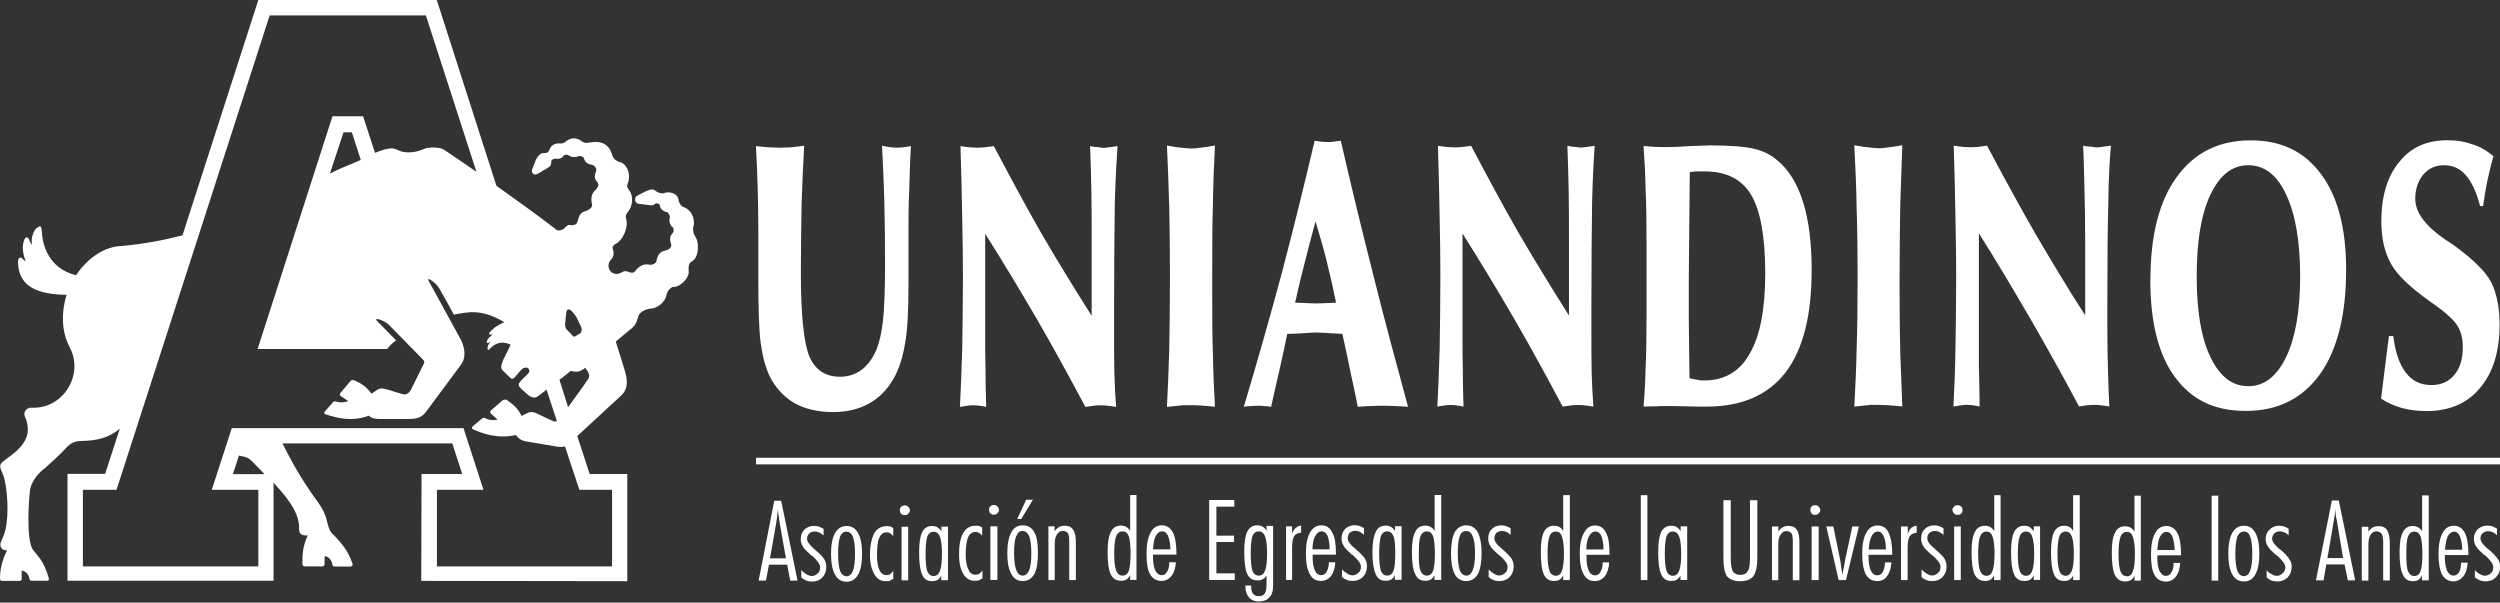
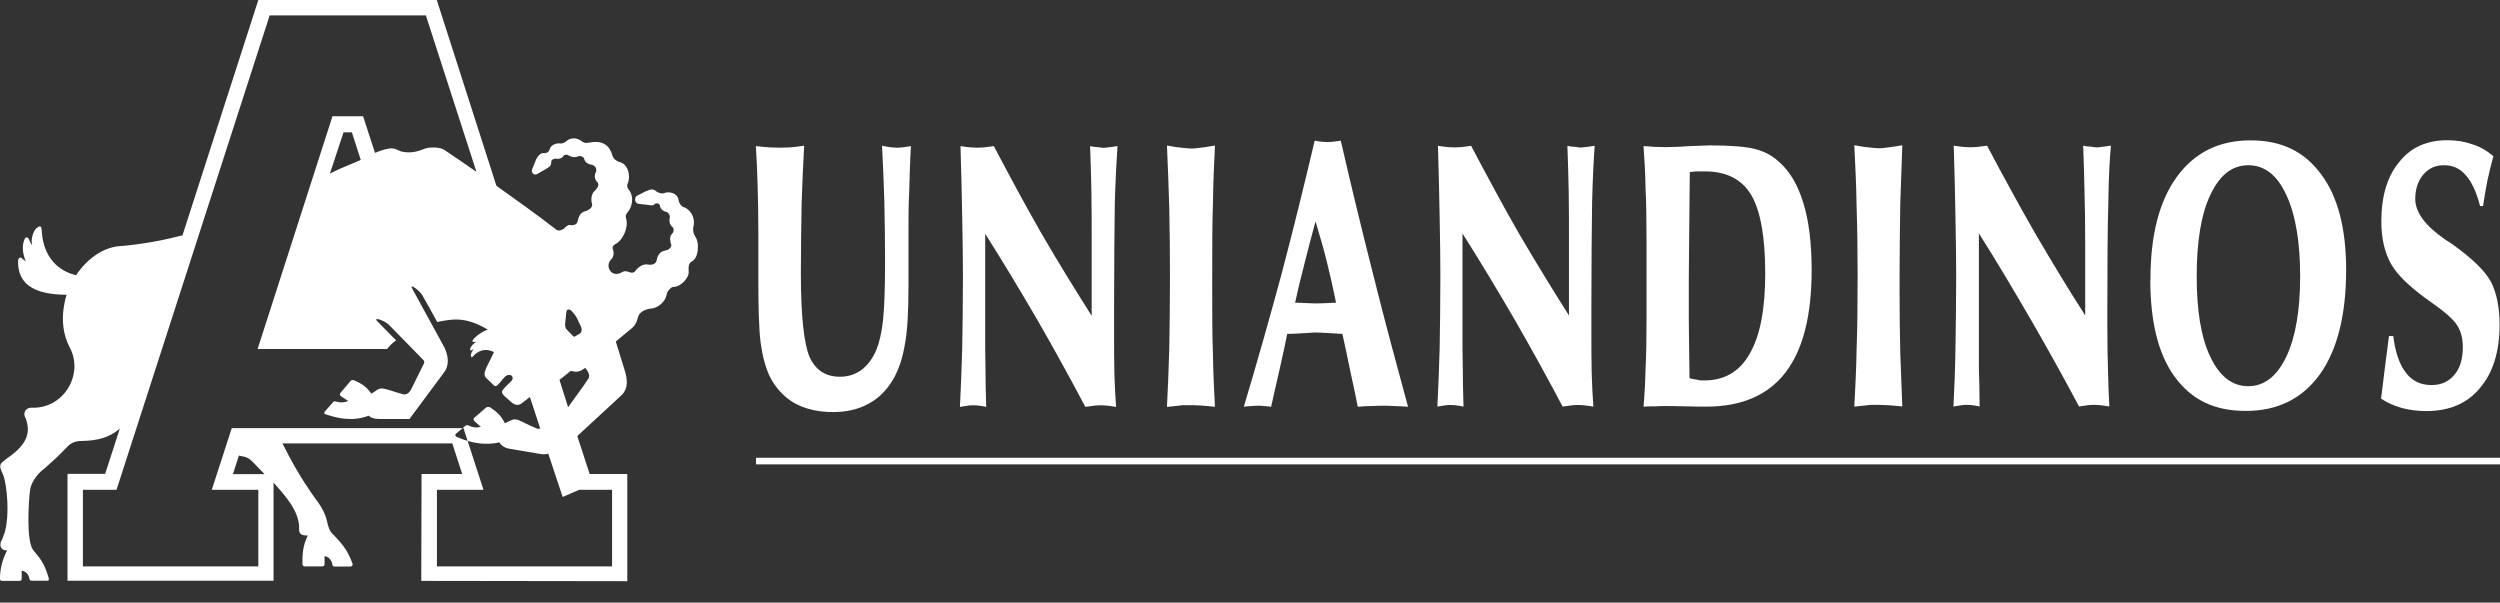
<svg xmlns="http://www.w3.org/2000/svg" id="Capa_1" viewBox="0 0 174 41.94">
  <rect x="0" y="0" width="174" height="41.94" fill="#333333" stroke="none" />
  <defs>
    <style>.cls-1,.cls-2{fill:#fff;}.cls-2{fill-rule:evenodd;}</style>
  </defs>
  <path class="cls-2" d="M37.49,26.85c-.19,0-.26,0-.3,.19,0,.12-.19,.09-.19-.02,.02-.39,.09-.49,.37-.46,.21,.02,.23,.3,.12,.3" />
-   <path class="cls-2" d="M48.4,16.45c-.09-.12-.16-.18-.16-.58,.21-.69-.18-1.32-.72-1.48-.12-.05-.25-.28-.28-.39-.02-.44-.42-.67-.9-.6-.25,.12-.44,.05-.65-.07-.21-.19-.35-.19-.74-.02l-.62,.32c-.21,.12-.16,.56,.16,.56l.58,.07c.28,.05,.42,.05,.51-.07,.09-.07,.32-.05,.35,.12,.02,.21,.19,.39,.46,.44,.09,0,.26,.23,.23,.39-.09,.35,.07,.6,.23,.7,.07,.16,.05,.32-.12,.49-.16,.21-.07,.56,0,.74-.05,.25-.28,.35-.44,.37-.35,.07-.53,.3-.6,.74-.09,.21-.33,.28-.58,.23-.39-.07-.74,.23-.88,.44-.28,.35-.56-.14-.93,.09-.74,.46-1.27-.44-.72-.93,.14-.18,.16-.46,.07-.67-.05-.16,.05-.3,.21-.37,.46-.23,.9-1.09,.72-1.76-.07-.12,0-.35,.09-.42,.46-.56,.39-1.25,.07-1.62-.07-.09-.12-.23-.07-.35,.28-.6,0-1.46-.58-1.55-.42-.16-.46-.42-.51-.58-.05-.09-.26-1.02-1.53-.77-.16,0-.23,.09-.51-.05-.25-.21-.65-.37-1.07-.09-.14,.14-.3,.21-.44,.21-.25-.05-.58,.05-.72,.28-.12,.32-.18,.37-.42,.39-.16-.05-.39,.07-.58,.44l-.28,.7c-.07,.23,.14,.42,.35,.32l.67-.39c.25-.14,.32-.25,.32-.46-.02-.16,.16-.21,.28-.23,.23,.05,.49-.02,.56-.19,.09-.09,.21-.09,.3-.07,.3,.19,.53,.19,.76,.09,.12-.05,.37,.05,.39,.19,.05,.23,.28,.37,.44,.39,.26,.02,.46,.23,.39,.49-.16,.3-.09,.56,.07,.72,.14,.14,.12,.32-.14,.6-.16,.11-.35,.46-.21,.97,.05,.19-.21,.37-.37,.44-.32,.07-.53,.21-.62,.69-.07,.23-.16,.3-.44,.32-.25-.07-.3,.02-.56,.26l-.12,.05c-.14,.09-.35,.07-.49-.09-1.32-1.02-2.69-1.99-4.06-2.97L30.4,0h-12.42l-5.28,16.38c-1.34,.35-2.71,.6-4.19,.74-1.25,.02-2.43,.86-3.22,2.04-1.9-.49-2.34-2.06-2.39-3.15-.02-.37-.19-.25-.28-.18-.25,.09-.53,.83-.37,1.23-.14-.12-.16-.25-.25-.44-.12-.18-.25-.09-.3,.05-.21,.49-.09,1.07,.09,1.51-.14-.07-.18-.14-.25-.19-.14-.14-.25-.02-.28,.14-.07,2.22,2.13,2.36,3.38,2.39-.09,.25-.14,.51-.19,.79-.16,.97-.07,1.99,.42,2.9,.95,1.83-.39,4.17-2.55,4.17-.56-.07-.76,.39-.53,.74,.35,.95,.12,1.76-1.13,2.66-.12,.09-.26,.18-.39,.3-.53,.37-.09,.65,.05,1.3,.25,1.14,.32,3.01-.09,3.94-.02,.09-.07,.16-.09,.23-.21,.35-.14,.76,.35,.76C.12,39.04,0,39.69,0,40.27c0,.14,.07,.16,.16,.16H1.32c.12,0,.19-.02,.19-.16v-.56c.12,.02,.44,.12,.53,.53,.02,.09,.02,.18,.18,.18h1.09c.12,0,.09-.14,.07-.23-.32-1.09-.67-1.41-1.07-1.9-.51-.67-.3-3.57-.23-4.08,.07-.76,.69-1.37,1.04-1.62,.69-.63,.79-.69,1.46-1.39,.32-.35,.6-.51,1.14-.51,.97-.02,1.85-.19,2.62-.86l-1.02,3.15h-2.62v7.44h14.34v-6.83c.72,.81,1.76,1.92,1.78,3.1-.05,.55,.23,.58,.6,.58-.37,.76-.37,1.39-.37,1.97,0,.14,.07,.18,.16,.18h1.2c.12,0,.18-.05,.18-.18v-.53c.12,0,.44,.12,.53,.51,.02,.12,.02,.21,.19,.21h1.09c.12,0,.16-.12,.14-.18-.35-1.04-.86-1.51-1.27-1.97-.39-.32-.42-.67-.51-1-.23-1-.84-1.53-1.32-2.32-.67-.97-1.25-2.04-1.78-3.1h11.82l.69,2.13h-2.83l-.02,7.44,14.34,.02v-7.46h-2.62l-.86-2.64,3.03-2.8c.67-.58,.37-1.46,.21-1.97l-.56-1.81,.97-.81c.32-.23,.46-.44,.58-.88,.09-.46,.74-.6,.88-.6,.46-.02,1.04-.46,1.11-1,.02-.18,.3-.51,.46-.51,.51,.02,1.14-.67,1.07-1.09-.02-.42,.02-.51,.16-.65,.58-.21,.6-1.44,.28-1.78Zm-8.97,5.24c.02-.21,.23-.18,.35-.05,.14,.16,.28,.3,.39,.53,.09,.21,.16,.32,.25,.53,.09,.16,.09,.37-.02,.49l-.35,.21c-.07,.05-.12,.05-.21-.05-.14-.14-.28-.3-.42-.44-.07-.09-.09-.19-.09-.35l.09-.88Zm.88,12.4h2.29v5.33h-12.19v-5.33h3.24l-1.39-4.29H16.13l-1.39,4.29h3.24v5.33H5.77v-5.33h2.34L18.77,1.07h10.87l3.52,10.89c-.76-.53-1.51-1.04-2.27-1.55-.32-.19-1.13-.19-1.43-.02-.7,.28-1.16,.23-1.51,.16-.25-.07-.46-.28-.88-.21-.35,.05-.76,.21-.97,.3l-.83-2.55h-2.13l-5.21,16.2h9.01c.19-.23,.39-.44,.63-.6l-1.32-1.34c-.3-.32,.49-.05,.79,.23,.81,.83,1.62,1.64,2.43,2.48,.05,.05,.07,.12,.05,.21-.32,.65-.6,1.21-.93,1.88-.14,.23-.32,.32-.49,.3-.32-.09-.67-.18-1-.3-.51-.14-.65-.19-1,.09l-.25,.16c-.37-.53-.74-.72-1.13-.9-.09-.07-.28-.07-.35,.05l-.67,.79c-.09,.12-.05,.18,.05,.25l.49,.32c-.32,.12-.51,.12-.81,.05-.07-.02-.21-.07-.28,.07l-.56,.63s-.09,.14,.09,.18c.65,.21,1.76,.56,2.99,.09,.16,.16,.37,.23,.74,.23h2.09c.58,0,.88-.14,1.16-.51l2.39-3.22c.35-.44,.37-1.04,.05-1.74-.76-1.39-1.51-2.76-2.27-4.15-.18-.35,.56,.18,.74,.53,.35,.62,.7,1.23,1.02,1.83,.97-.18,1.88-.44,3.52,.53-.39,.14-.81,.42-1.04,.72-.07,.09-.02,.14,.07,.14h.16c-.16,.09-.37,.28-.42,.49-.02,.05,0,.12,.09,.09,.07-.05,.12-.07,.18-.07-.14,.07-.25,.37-.21,.49,.02,.05,.05,.12,.14,0,.3-.32,.74-.63,1.46-.3-.16,.35-.32,.67-.49,1-.09,.21-.28,.58-.07,.79l.55,.53c.26,.3,.65-.72,1.02-.72,.23-.05,.42,.21,.18,.44-.12,.12-.56,.51-.63,.7-.02,.14,.07,.21,.16,.32l.42,.37c.32,.3,.56,.3,.76,.16l.6-.46,.72,2.2c-.07,.02-.16,.02-.23,0-.33-.14-.63-.28-.95-.44-.46-.23-.6-.28-1-.07l-.28,.14c-.28-.58-.63-.83-.97-1.07-.09-.09-.28-.09-.37,0l-.77,.67c-.12,.09-.07,.19,0,.26l.44,.39c-.32,.07-.53,.05-.81-.07-.07-.05-.18-.09-.3,.02l-.63,.53s-.12,.14,.05,.21c.63,.28,1.69,.67,2.97,.39,.14,.19,.3,.37,.7,.44l2.06,.35c.25,.05,.46,.05,.65,0l1,3.01Zm-21.9-1.09h-2.2l.42-1.3c.09,.07,.53,.02,.88,.37,.42,.42,.49,.51,.9,.93Zm6.7-21.87c-.76,.35-1.18,.46-2.15,.95l.95-2.87h.58l.62,1.92Zm15.73,15.38l-.23,.35-1.07,1.48-.6-1.9,.79-.63c.44,.12,.63,.07,1-.21,.23,.3,.42,.58,.12,.9Z" />
+   <path class="cls-2" d="M48.4,16.45c-.09-.12-.16-.18-.16-.58,.21-.69-.18-1.32-.72-1.48-.12-.05-.25-.28-.28-.39-.02-.44-.42-.67-.9-.6-.25,.12-.44,.05-.65-.07-.21-.19-.35-.19-.74-.02l-.62,.32c-.21,.12-.16,.56,.16,.56l.58,.07c.28,.05,.42,.05,.51-.07,.09-.07,.32-.05,.35,.12,.02,.21,.19,.39,.46,.44,.09,0,.26,.23,.23,.39-.09,.35,.07,.6,.23,.7,.07,.16,.05,.32-.12,.49-.16,.21-.07,.56,0,.74-.05,.25-.28,.35-.44,.37-.35,.07-.53,.3-.6,.74-.09,.21-.33,.28-.58,.23-.39-.07-.74,.23-.88,.44-.28,.35-.56-.14-.93,.09-.74,.46-1.27-.44-.72-.93,.14-.18,.16-.46,.07-.67-.05-.16,.05-.3,.21-.37,.46-.23,.9-1.09,.72-1.76-.07-.12,0-.35,.09-.42,.46-.56,.39-1.25,.07-1.62-.07-.09-.12-.23-.07-.35,.28-.6,0-1.46-.58-1.55-.42-.16-.46-.42-.51-.58-.05-.09-.26-1.02-1.53-.77-.16,0-.23,.09-.51-.05-.25-.21-.65-.37-1.07-.09-.14,.14-.3,.21-.44,.21-.25-.05-.58,.05-.72,.28-.12,.32-.18,.37-.42,.39-.16-.05-.39,.07-.58,.44l-.28,.7c-.07,.23,.14,.42,.35,.32l.67-.39c.25-.14,.32-.25,.32-.46-.02-.16,.16-.21,.28-.23,.23,.05,.49-.02,.56-.19,.09-.09,.21-.09,.3-.07,.3,.19,.53,.19,.76,.09,.12-.05,.37,.05,.39,.19,.05,.23,.28,.37,.44,.39,.26,.02,.46,.23,.39,.49-.16,.3-.09,.56,.07,.72,.14,.14,.12,.32-.14,.6-.16,.11-.35,.46-.21,.97,.05,.19-.21,.37-.37,.44-.32,.07-.53,.21-.62,.69-.07,.23-.16,.3-.44,.32-.25-.07-.3,.02-.56,.26l-.12,.05c-.14,.09-.35,.07-.49-.09-1.32-1.02-2.69-1.99-4.06-2.97L30.4,0h-12.42l-5.28,16.38c-1.34,.35-2.71,.6-4.19,.74-1.25,.02-2.43,.86-3.22,2.04-1.9-.49-2.34-2.06-2.39-3.15-.02-.37-.19-.25-.28-.18-.25,.09-.53,.83-.37,1.23-.14-.12-.16-.25-.25-.44-.12-.18-.25-.09-.3,.05-.21,.49-.09,1.07,.09,1.51-.14-.07-.18-.14-.25-.19-.14-.14-.25-.02-.28,.14-.07,2.22,2.13,2.36,3.38,2.39-.09,.25-.14,.51-.19,.79-.16,.97-.07,1.99,.42,2.9,.95,1.83-.39,4.17-2.55,4.17-.56-.07-.76,.39-.53,.74,.35,.95,.12,1.76-1.13,2.66-.12,.09-.26,.18-.39,.3-.53,.37-.09,.65,.05,1.3,.25,1.14,.32,3.01-.09,3.94-.02,.09-.07,.16-.09,.23-.21,.35-.14,.76,.35,.76C.12,39.04,0,39.69,0,40.27c0,.14,.07,.16,.16,.16H1.32c.12,0,.19-.02,.19-.16v-.56c.12,.02,.44,.12,.53,.53,.02,.09,.02,.18,.18,.18h1.09c.12,0,.09-.14,.07-.23-.32-1.09-.67-1.41-1.07-1.9-.51-.67-.3-3.57-.23-4.08,.07-.76,.69-1.37,1.04-1.62,.69-.63,.79-.69,1.46-1.39,.32-.35,.6-.51,1.14-.51,.97-.02,1.85-.19,2.62-.86l-1.02,3.15h-2.62v7.44h14.34v-6.83c.72,.81,1.76,1.92,1.78,3.1-.05,.55,.23,.58,.6,.58-.37,.76-.37,1.39-.37,1.97,0,.14,.07,.18,.16,.18h1.2c.12,0,.18-.05,.18-.18v-.53c.12,0,.44,.12,.53,.51,.02,.12,.02,.21,.19,.21h1.09c.12,0,.16-.12,.14-.18-.35-1.04-.86-1.51-1.27-1.97-.39-.32-.42-.67-.51-1-.23-1-.84-1.53-1.32-2.32-.67-.97-1.25-2.04-1.78-3.1h11.82l.69,2.13h-2.83l-.02,7.44,14.34,.02v-7.46h-2.62l-.86-2.64,3.03-2.8c.67-.58,.37-1.46,.21-1.97l-.56-1.81,.97-.81c.32-.23,.46-.44,.58-.88,.09-.46,.74-.6,.88-.6,.46-.02,1.04-.46,1.11-1,.02-.18,.3-.51,.46-.51,.51,.02,1.14-.67,1.07-1.09-.02-.42,.02-.51,.16-.65,.58-.21,.6-1.44,.28-1.78Zm-8.97,5.24c.02-.21,.23-.18,.35-.05,.14,.16,.28,.3,.39,.53,.09,.21,.16,.32,.25,.53,.09,.16,.09,.37-.02,.49l-.35,.21c-.07,.05-.12,.05-.21-.05-.14-.14-.28-.3-.42-.44-.07-.09-.09-.19-.09-.35l.09-.88Zm.88,12.4h2.29v5.33h-12.19v-5.33h3.24l-1.39-4.29H16.13l-1.39,4.29h3.24v5.33H5.77v-5.33h2.34L18.77,1.07h10.87l3.52,10.89c-.76-.53-1.51-1.04-2.27-1.55-.32-.19-1.13-.19-1.43-.02-.7,.28-1.16,.23-1.51,.16-.25-.07-.46-.28-.88-.21-.35,.05-.76,.21-.97,.3l-.83-2.55h-2.13l-5.21,16.2h9.01c.19-.23,.39-.44,.63-.6l-1.32-1.34c-.3-.32,.49-.05,.79,.23,.81,.83,1.62,1.64,2.43,2.48,.05,.05,.07,.12,.05,.21-.32,.65-.6,1.21-.93,1.88-.14,.23-.32,.32-.49,.3-.32-.09-.67-.18-1-.3-.51-.14-.65-.19-1,.09l-.25,.16c-.37-.53-.74-.72-1.13-.9-.09-.07-.28-.07-.35,.05l-.67,.79c-.09,.12-.05,.18,.05,.25l.49,.32c-.32,.12-.51,.12-.81,.05-.07-.02-.21-.07-.28,.07l-.56,.63s-.09,.14,.09,.18c.65,.21,1.76,.56,2.99,.09,.16,.16,.37,.23,.74,.23h2.09l2.39-3.22c.35-.44,.37-1.04,.05-1.74-.76-1.39-1.51-2.76-2.27-4.15-.18-.35,.56,.18,.74,.53,.35,.62,.7,1.23,1.02,1.83,.97-.18,1.88-.44,3.52,.53-.39,.14-.81,.42-1.04,.72-.07,.09-.02,.14,.07,.14h.16c-.16,.09-.37,.28-.42,.49-.02,.05,0,.12,.09,.09,.07-.05,.12-.07,.18-.07-.14,.07-.25,.37-.21,.49,.02,.05,.05,.12,.14,0,.3-.32,.74-.63,1.46-.3-.16,.35-.32,.67-.49,1-.09,.21-.28,.58-.07,.79l.55,.53c.26,.3,.65-.72,1.02-.72,.23-.05,.42,.21,.18,.44-.12,.12-.56,.51-.63,.7-.02,.14,.07,.21,.16,.32l.42,.37c.32,.3,.56,.3,.76,.16l.6-.46,.72,2.2c-.07,.02-.16,.02-.23,0-.33-.14-.63-.28-.95-.44-.46-.23-.6-.28-1-.07l-.28,.14c-.28-.58-.63-.83-.97-1.07-.09-.09-.28-.09-.37,0l-.77,.67c-.12,.09-.07,.19,0,.26l.44,.39c-.32,.07-.53,.05-.81-.07-.07-.05-.18-.09-.3,.02l-.63,.53s-.12,.14,.05,.21c.63,.28,1.69,.67,2.97,.39,.14,.19,.3,.37,.7,.44l2.06,.35c.25,.05,.46,.05,.65,0l1,3.01Zm-21.9-1.09h-2.2l.42-1.3c.09,.07,.53,.02,.88,.37,.42,.42,.49,.51,.9,.93Zm6.7-21.87c-.76,.35-1.18,.46-2.15,.95l.95-2.87h.58l.62,1.92Zm15.73,15.38l-.23,.35-1.07,1.48-.6-1.9,.79-.63c.44,.12,.63,.07,1-.21,.23,.3,.42,.58,.12,.9Z" />
  <path class="cls-2" d="M52.64,10.17c.37,.05,.7,.07,.97,.09,.25,0,.49,.02,.69,.02,.18,0,.39-.02,.65-.02,.25-.02,.58-.05,1.02-.12-.07,1.32-.14,2.69-.18,4.1-.02,1.39-.05,2.99-.05,4.77,0,2.94,.21,4.89,.6,5.82,.42,.93,1.11,1.39,2.13,1.39,.56,0,1.07-.16,1.51-.49,.42-.32,.76-.79,1.02-1.39,.21-.53,.37-1.23,.46-2.06,.09-.86,.14-2.18,.14-3.96,0-1.51-.02-2.94-.05-4.31-.05-1.37-.09-2.64-.16-3.87,.28,.07,.51,.09,.67,.12,.14,0,.28,.02,.37,.02,.12,0,.23-.02,.37-.02,.14-.02,.35-.05,.6-.09-.07,1.16-.09,2.2-.12,3.17-.05,.97-.05,1.83-.05,2.59v3.94c0,1.81-.07,3.17-.25,4.1-.16,.95-.42,1.74-.79,2.39-.46,.79-1.04,1.37-1.74,1.74-.7,.39-1.53,.58-2.48,.58-1.04,0-1.92-.21-2.69-.63-.74-.44-1.32-1.07-1.72-1.88-.28-.6-.49-1.37-.62-2.32-.12-.95-.16-2.43-.16-4.49v-3.24c0-1.2-.02-2.25-.05-3.2-.02-.95-.07-1.85-.12-2.76m14.2,18.17c.07-1.32,.12-2.69,.16-4.08,.02-1.39,.05-3.06,.05-4.98,0-1.23-.02-2.57-.05-4.1-.02-1.53-.07-3.2-.12-5,.3,.05,.53,.07,.72,.09,.19,0,.32,.02,.44,.02,.14,0,.28-.02,.46-.02,.16-.02,.39-.05,.7-.09,1.09,2.06,2.18,4.1,3.31,6.07,1.13,1.95,2.32,3.87,3.5,5.74v-5c0-1.44,0-2.66-.02-3.68-.02-1.04-.05-2.09-.09-3.13,.21,.05,.39,.07,.53,.07,.16,.02,.28,.05,.4,.05,.09,0,.25-.02,.49-.05,.21-.02,.39-.07,.49-.07-.07,.97-.14,2.29-.19,3.94-.02,1.64-.05,4.1-.05,7.34v1.27c0,1.32,0,2.41,.02,3.24,.02,.86,.07,1.64,.12,2.36-.28-.05-.51-.07-.65-.09-.16-.02-.3-.02-.42-.02s-.25,0-.42,.02c-.16,.02-.37,.05-.65,.09-1.09-2.06-2.2-4.08-3.36-6.09-1.16-1.99-2.36-3.99-3.61-5.96v7.34c0,.53,0,1.18,.02,2.02,0,.81,.02,1.71,.05,2.69-.21-.05-.39-.07-.53-.09-.16-.02-.3-.02-.42-.02-.07,0-.16,0-.3,.02-.12,.02-.32,.05-.58,.09m14.41,0c.07-1.32,.12-2.67,.16-4.01,.02-1.34,.05-3.04,.05-5.05,0-1.76-.02-3.36-.05-4.82-.05-1.46-.09-2.9-.16-4.31,.46,.09,.83,.14,1.09,.16,.23,.02,.46,.05,.65,.05,.14,0,.3-.02,.51-.05,.23-.02,.58-.07,1.09-.16-.07,1.32-.12,2.66-.14,4.05-.05,1.41-.05,3.08-.05,5.07v1.02c0,1.64,0,3.08,.05,4.36,.02,1.25,.07,2.48,.14,3.68-.42-.05-.79-.07-1.07-.09-.28-.02-.51-.02-.72-.02h-.44c-.19,.02-.56,.07-1.11,.12m8.92-7.25h.19c.58,.02,.97,.05,1.23,.05,.28,0,.72-.02,1.34-.05h.09c-.18-.9-.39-1.83-.62-2.76-.23-.95-.51-1.9-.81-2.9-.28,1.02-.53,1.99-.77,2.94-.25,.95-.46,1.85-.65,2.71m-3.57,7.25c.93-3.11,1.81-6.21,2.64-9.29,.81-3.08,1.57-6.16,2.29-9.22h.05c.39,.07,.69,.09,.86,.09s.39-.02,.72-.07c.09-.02,.16-.02,.19-.02,.74,3.22,1.51,6.39,2.29,9.45,.76,3.06,1.58,6.09,2.39,9.06-.37-.02-.72-.05-1-.05-.28-.02-.53-.02-.72-.02-.25,0-.53,0-.83,.02-.28,0-.6,.02-.95,.05-.09-.46-.25-1.28-.51-2.43-.23-1.14-.42-2.02-.56-2.64-.09,0-.37-.02-.83-.05-.44-.02-.81-.05-1.09-.05-.09,0-.35,.02-.76,.05-.42,.02-.81,.05-1.16,.05-.21,1.07-.58,2.71-1.09,4.93l-.02,.14c-.23-.02-.39-.05-.53-.05-.16-.02-.25-.02-.35-.02-.14,0-.3,0-.46,.02-.18,0-.37,.02-.56,.05m13.46,0c.07-1.32,.12-2.69,.16-4.08,.02-1.39,.05-3.06,.05-4.98,0-1.23-.02-2.57-.05-4.1-.02-1.53-.07-3.2-.12-5,.3,.05,.53,.07,.72,.09,.18,0,.32,.02,.44,.02,.14,0,.3-.02,.46-.02,.16-.02,.39-.05,.69-.09,1.09,2.06,2.18,4.1,3.31,6.07,1.14,1.95,2.32,3.87,3.5,5.74v-5c0-1.44,0-2.66-.02-3.68-.02-1.04-.05-2.09-.09-3.13,.21,.05,.39,.07,.53,.07,.16,.02,.28,.05,.39,.05,.09,0,.25-.02,.49-.05,.21-.02,.39-.07,.49-.07-.07,.97-.14,2.29-.18,3.94-.02,1.64-.05,4.1-.05,7.34v1.27c0,1.32,0,2.41,.02,3.24,.02,.86,.07,1.64,.12,2.36-.28-.05-.51-.07-.65-.09-.16-.02-.3-.02-.42-.02s-.25,0-.42,.02c-.16,.02-.37,.05-.65,.09-1.09-2.06-2.2-4.08-3.36-6.09-1.16-1.99-2.36-3.99-3.61-5.96v7.34c0,.53,0,1.18,.02,2.02,0,.81,.02,1.71,.05,2.69-.21-.05-.39-.07-.53-.09-.16-.02-.3-.02-.42-.02-.07,0-.16,0-.3,.02-.12,.02-.32,.05-.58,.09m17.54-1.99c.19,.07,.37,.09,.56,.12,.16,.05,.32,.05,.49,.05,1.41,0,2.48-.63,3.17-1.88,.72-1.25,1.07-3.1,1.07-5.58s-.32-4.33-.97-5.44c-.65-1.09-1.71-1.65-3.24-1.65h-.6c-.14,.02-.3,.02-.44,.05,0,.46-.02,1.14-.02,1.99-.02,2.71-.05,4.54-.05,5.51v2.76c.02,1.16,.02,2.5,.05,4.08m-3.2,1.99c.07-.81,.12-1.69,.14-2.64,.05-.95,.07-2.16,.07-3.64v-5.12c0-1.53-.02-2.8-.07-3.82-.02-1.04-.07-1.99-.14-2.92,.23,.02,.49,.02,.72,.05,.26,0,.51,.02,.76,.02,.49,0,1.07-.02,1.74-.07,.69-.02,1.16-.05,1.39-.05,1.48,0,2.53,.09,3.15,.25,.63,.16,1.16,.44,1.6,.83,.79,.67,1.37,1.64,1.76,2.92,.39,1.25,.58,2.83,.58,4.68,0,3.17-.6,5.54-1.83,7.14-1.23,1.58-3.06,2.36-5.49,2.36-.35,0-.86,0-1.51-.02-.65-.02-1.11-.02-1.39-.02-.18,0-.37,0-.6,.02-.21,0-.49,0-.88,.02m14.67,0c.07-1.32,.14-2.67,.16-4.01,.05-1.34,.07-3.04,.07-5.05,0-1.76-.02-3.36-.07-4.82-.02-1.46-.09-2.9-.16-4.31,.49,.09,.83,.14,1.09,.16,.25,.02,.46,.05,.65,.05,.14,0,.3-.02,.53-.05,.21-.02,.58-.07,1.07-.16-.05,1.32-.09,2.66-.14,4.05-.02,1.41-.05,3.08-.05,5.07v1.02c0,1.64,.02,3.08,.05,4.36,.05,1.25,.09,2.48,.14,3.68-.42-.05-.76-.07-1.07-.09-.28-.02-.51-.02-.72-.02h-.44c-.19,.02-.56,.07-1.11,.12m6.9,0c.07-1.32,.12-2.69,.14-4.08,.02-1.39,.05-3.06,.05-4.98,0-1.23-.02-2.57-.05-4.1-.02-1.53-.07-3.2-.12-5,.3,.05,.56,.07,.72,.09,.19,0,.32,.02,.46,.02,.12,0,.28-.02,.44-.02,.19-.02,.42-.05,.7-.09,1.09,2.06,2.2,4.1,3.33,6.07,1.14,1.95,2.29,3.87,3.5,5.74v-5c0-1.44-.02-2.66-.05-3.68-.02-1.04-.05-2.09-.09-3.13,.21,.05,.39,.07,.56,.07,.14,.02,.28,.05,.37,.05s.25-.02,.49-.05c.23-.02,.39-.07,.51-.07-.09,.97-.16,2.29-.18,3.94-.05,1.64-.07,4.1-.07,7.34v1.27c0,1.32,.02,2.41,.05,3.24,.02,.86,.05,1.64,.09,2.36-.28-.05-.49-.07-.65-.09-.16-.02-.28-.02-.39-.02-.14,0-.28,0-.44,.02-.14,.02-.37,.05-.63,.09-1.09-2.06-2.22-4.08-3.38-6.09-1.16-1.99-2.34-3.99-3.59-5.96v9.36c.02,.81,.05,1.71,.05,2.69-.21-.05-.39-.07-.53-.09-.16-.02-.28-.02-.39-.02-.09,0-.19,0-.3,.02-.14,.02-.32,.05-.58,.09m16.91-9.06c0,2.39,.3,4.26,.95,5.61,.65,1.37,1.53,2.04,2.64,2.04s1.99-.69,2.64-2.04c.65-1.37,.97-3.24,.97-5.61s-.32-4.31-.97-5.67c-.62-1.37-1.51-2.06-2.64-2.06s-1.99,.69-2.64,2.06c-.65,1.37-.95,3.27-.95,5.67m-3.22,.23c0-3.06,.6-5.45,1.83-7.14,1.25-1.72,2.96-2.55,5.14-2.55s3.75,.79,4.91,2.36c1.16,1.55,1.74,3.77,1.74,6.65,0,3.1-.6,5.54-1.81,7.25-1.23,1.71-2.94,2.57-5.17,2.57s-3.78-.79-4.94-2.36c-1.16-1.58-1.71-3.85-1.71-6.79m16.06,8.29c.07-.58,.16-1.2,.23-1.85,.09-.65,.19-1.48,.32-2.5h.3c.14,1.14,.44,1.99,.88,2.55,.44,.58,1.02,.86,1.78,.86,.67,0,1.2-.23,1.6-.72,.39-.46,.58-1.09,.58-1.92,0-.6-.12-1.09-.39-1.51-.26-.42-.88-.97-1.92-1.69-1.34-.95-2.25-1.81-2.69-2.6-.44-.79-.67-1.76-.67-2.97,0-1.74,.42-3.13,1.25-4.12,.81-1.02,1.92-1.51,3.36-1.51,.63,0,1.18,.09,1.71,.28,.53,.16,1.02,.44,1.48,.83-.16,.58-.3,1.14-.42,1.71-.12,.58-.21,1.16-.3,1.76h-.21c-.25-.97-.58-1.69-1-2.15-.39-.46-.88-.69-1.51-.69s-1.07,.23-1.44,.65c-.37,.44-.56,1.02-.56,1.69,0,.93,.69,1.88,2.11,2.85,.25,.16,.44,.28,.56,.37,1.34,.97,2.22,1.83,2.62,2.59,.37,.76,.58,1.74,.58,2.94,0,1.88-.46,3.36-1.37,4.42-.88,1.07-2.13,1.6-3.73,1.6-.6,0-1.16-.07-1.69-.21-.56-.16-1.04-.37-1.48-.67" />
  <rect class="cls-1" x="52.62" y="31.86" width="121.38" height=".46" />
-   <path class="cls-2" d="M54.05,36.26l-.46,2.6h1.11l-.46-2.62c-.02-.09-.02-.21-.05-.35-.02-.14-.02-.3-.05-.46,0,.16-.02,.3-.05,.44,0,.14-.02,.25-.05,.39m-.16-1.41h.49l1.14,5.56h-.51l-.21-1.11h-1.27l-.21,1.11h-.51l1.09-5.56Zm1.9,4.84c.12,.12,.23,.21,.35,.28,.12,.07,.25,.12,.37,.12,.16,0,.3-.07,.42-.19,.12-.09,.16-.23,.16-.42,0-.21-.19-.46-.56-.81-.05,0-.05-.02-.07-.02-.3-.28-.49-.46-.58-.63-.09-.14-.14-.32-.14-.49,0-.28,.09-.49,.25-.67,.19-.16,.39-.26,.67-.26,.12,0,.23,.02,.35,.05,.09,.05,.21,.09,.32,.16v.46c-.09-.09-.21-.16-.3-.21-.12-.05-.23-.07-.32-.07-.16,0-.28,.05-.37,.14-.12,.09-.16,.23-.16,.37,0,.21,.19,.44,.53,.74,0,.02,.02,.02,.02,.02,.35,.28,.56,.51,.65,.67,.09,.16,.14,.32,.14,.53,0,.3-.09,.53-.28,.74-.19,.19-.42,.28-.72,.28-.14,0-.25-.02-.39-.07-.12-.05-.23-.12-.35-.21v-.53Zm3.15-2.69c-.21,0-.37,.12-.46,.35-.09,.25-.14,.65-.14,1.18s.05,.95,.14,1.21c.09,.23,.26,.37,.46,.37,.19,0,.35-.14,.44-.39,.09-.25,.14-.62,.14-1.16s-.05-.93-.14-1.18c-.09-.25-.26-.37-.44-.37m-1.09,1.53c0-.62,.09-1.11,.28-1.44,.19-.32,.44-.49,.81-.49,.35,0,.6,.16,.79,.49,.19,.32,.28,.81,.28,1.44s-.09,1.13-.28,1.46c-.19,.32-.44,.49-.79,.49-.37,0-.62-.16-.81-.49-.19-.33-.28-.81-.28-1.46m4.33-1.76v.53c-.07-.09-.14-.14-.21-.19-.07-.05-.16-.07-.25-.07-.23,0-.42,.14-.51,.39-.12,.23-.16,.65-.16,1.2,0,.44,.05,.79,.16,1.02,.12,.26,.28,.37,.51,.37,.09,0,.19-.02,.25-.07,.07-.05,.14-.14,.21-.23v.56c-.09,.05-.19,.09-.25,.14-.09,.02-.19,.02-.3,.02-.32,0-.58-.16-.77-.49-.19-.32-.3-.76-.3-1.34,0-.67,.12-1.16,.3-1.51,.19-.32,.49-.49,.86-.49,.09,0,.16,0,.25,.02,.07,.02,.14,.07,.21,.12m.81-1.58c.09,0,.18,.02,.23,.09,.07,.07,.12,.14,.12,.26,0,.09-.05,.16-.12,.23-.07,.07-.14,.09-.23,.09s-.19-.02-.26-.09c-.07-.07-.09-.16-.09-.26s.02-.16,.09-.23c.07-.07,.16-.09,.26-.09m-.23,1.48h.46v3.73h-.46v-3.73Zm1.67,1.9c0,.58,.04,.97,.12,1.2,.09,.21,.23,.33,.44,.33s.35-.12,.44-.35c.09-.23,.14-.63,.14-1.18s-.05-.97-.14-1.2c-.09-.23-.23-.35-.44-.35s-.35,.12-.44,.32c-.07,.23-.12,.63-.12,1.23m1.09,1.83v-.33c-.05,.12-.14,.23-.25,.3-.12,.07-.25,.09-.39,.09-.32,0-.56-.14-.69-.46-.14-.3-.21-.83-.21-1.55,0-.65,.07-1.11,.21-1.39,.14-.3,.37-.44,.69-.44,.14,0,.28,.02,.37,.09,.12,.07,.21,.16,.28,.3v-.35h.46v3.73h-.46Zm2.85-3.64v.53c-.07-.09-.14-.14-.21-.19-.09-.05-.16-.07-.25-.07-.23,0-.42,.14-.53,.39-.09,.23-.16,.65-.16,1.2,0,.44,.07,.79,.19,1.02,.09,.26,.28,.37,.49,.37,.12,0,.19-.02,.28-.07,.07-.05,.14-.14,.21-.23v.56c-.09,.05-.19,.09-.28,.14-.09,.02-.19,.02-.28,.02-.33,0-.58-.16-.79-.49-.18-.32-.28-.76-.28-1.34,0-.67,.09-1.16,.3-1.51,.19-.32,.46-.49,.86-.49,.09,0,.16,0,.25,.02,.07,.02,.14,.07,.21,.12m.79-1.58c.12,0,.19,.02,.25,.09,.07,.07,.12,.14,.12,.26,0,.09-.05,.16-.12,.23-.07,.07-.14,.09-.25,.09-.09,0-.16-.02-.23-.09-.07-.07-.09-.16-.09-.26s.02-.16,.09-.23c.07-.07,.14-.09,.23-.09m-.23,1.48h.49v3.73h-.49v-3.73Zm2.25,.32c-.21,0-.35,.12-.44,.35-.12,.25-.16,.65-.16,1.18s.05,.95,.16,1.21c.09,.23,.23,.37,.44,.37s.35-.14,.46-.39c.09-.25,.14-.62,.14-1.16s-.05-.93-.14-1.18c-.12-.25-.26-.37-.46-.37m-1.07,1.53c0-.62,.09-1.11,.28-1.44,.16-.32,.44-.49,.79-.49,.37,0,.63,.16,.81,.49,.19,.32,.25,.81,.25,1.44s-.07,1.13-.25,1.46c-.19,.32-.44,.49-.81,.49-.35,0-.62-.16-.79-.49-.19-.33-.28-.81-.28-1.46m1.78-3.71l-.81,1.34h-.28l.62-1.34h.46Zm1.07,1.85h.44v.35c.09-.14,.19-.23,.32-.3,.12-.07,.25-.09,.39-.09,.28,0,.46,.09,.58,.28,.14,.19,.19,.49,.19,.9v2.6h-.46v-2.66c0-.28-.02-.49-.09-.6-.07-.09-.18-.16-.37-.16-.16,0-.3,.09-.39,.25-.12,.14-.16,.39-.16,.69v2.48h-.44v-3.73Zm4.59,1.9c0,.58,.05,.97,.14,1.2,.09,.21,.23,.33,.44,.33s.35-.12,.44-.35c.07-.23,.12-.63,.12-1.18s-.05-.97-.12-1.2c-.09-.23-.23-.35-.44-.35s-.35,.12-.44,.32c-.09,.23-.14,.63-.14,1.23m1.11,1.83v-.33c-.07,.12-.14,.23-.25,.3-.12,.07-.25,.09-.39,.09-.32,0-.56-.14-.72-.46-.14-.3-.21-.83-.21-1.55,0-.65,.07-1.11,.23-1.39,.14-.3,.37-.44,.69-.44,.14,0,.26,.02,.37,.09,.12,.07,.21,.16,.28,.28v-2.5h.44v5.91h-.44Zm2.8-2.13c0-.39-.07-.69-.16-.93-.09-.21-.23-.32-.42-.32s-.32,.12-.44,.32c-.12,.21-.16,.53-.19,.93h1.21Zm.44,.37h-1.65v.14c0,.42,.05,.74,.16,.97,.12,.21,.25,.32,.44,.32,.16,0,.28-.07,.37-.23,.12-.16,.16-.39,.16-.67h.46c-.02,.39-.12,.72-.3,.95-.19,.23-.42,.35-.7,.35-.35,0-.63-.16-.79-.46-.19-.32-.25-.81-.25-1.44s.09-1.11,.28-1.46c.19-.35,.44-.51,.79-.51,.32,0,.58,.16,.76,.49,.16,.32,.25,.81,.25,1.44v.12Zm2.25-3.8h1.76v.46h-1.25v2.02h1.23v.44h-1.23v2.18h1.28v.46h-1.78v-5.56Zm2.9,3.73c0,.58,.05,.97,.12,1.2,.09,.21,.23,.33,.44,.33s.35-.12,.44-.35c.09-.23,.14-.63,.14-1.18s-.05-.97-.14-1.2c-.09-.23-.23-.35-.44-.35s-.35,.12-.44,.32c-.07,.23-.12,.63-.12,1.23m-.39,2.22h.42v.07c0,.23,.05,.4,.14,.51,.09,.12,.23,.16,.39,.16,.19,0,.33-.05,.42-.19,.07-.12,.12-.32,.12-.6v-.65c-.07,.12-.14,.21-.25,.25-.09,.07-.23,.09-.37,.09-.35,0-.58-.14-.72-.44-.14-.3-.21-.83-.21-1.58,0-.63,.07-1.09,.21-1.37,.16-.3,.37-.44,.69-.44,.14,0,.28,.02,.37,.09,.12,.07,.21,.16,.28,.3v-.35h.46v3.73c0,.35,0,.58-.02,.72-.02,.14-.07,.23-.09,.32-.09,.16-.21,.28-.35,.37-.16,.07-.32,.12-.53,.12-.3,0-.53-.09-.69-.28-.16-.19-.25-.44-.25-.79v-.07Zm2.85-4.12h.42v.51c.07-.19,.16-.33,.28-.42,.09-.07,.21-.14,.35-.14v.49c-.23,.02-.39,.09-.49,.25-.09,.14-.14,.42-.14,.81v2.23h-.42v-3.73Zm3.03,1.6c0-.39-.05-.69-.14-.93-.09-.21-.23-.32-.42-.32s-.32,.12-.44,.32c-.12,.21-.19,.53-.19,.93h1.18Zm.44,.37h-1.62v.14c0,.42,.05,.74,.16,.97,.09,.21,.25,.32,.44,.32,.14,0,.28-.07,.37-.23,.09-.16,.16-.39,.16-.67h.44c0,.39-.12,.72-.28,.95-.19,.23-.42,.35-.72,.35-.35,0-.6-.16-.76-.46-.19-.32-.28-.81-.28-1.44s.09-1.11,.28-1.46c.21-.35,.46-.51,.79-.51,.35,0,.6,.16,.76,.49,.19,.32,.26,.81,.26,1.44v.12Zm.44,1.04c.12,.12,.23,.21,.35,.28,.12,.07,.23,.12,.37,.12,.16,0,.3-.07,.42-.19,.12-.09,.16-.23,.16-.42,0-.21-.18-.46-.58-.81-.02,0-.05-.02-.05-.02-.3-.28-.51-.46-.58-.63-.09-.14-.14-.32-.14-.49,0-.28,.09-.49,.25-.67,.18-.16,.39-.26,.67-.26,.12,0,.23,.02,.32,.05,.12,.05,.23,.09,.32,.16v.46c-.09-.09-.19-.16-.3-.21-.09-.05-.21-.07-.3-.07-.16,0-.28,.05-.39,.14-.09,.09-.14,.23-.14,.37,0,.21,.16,.44,.53,.74,0,.02,.02,.02,.02,.02,.32,.28,.56,.51,.65,.67,.09,.16,.14,.32,.14,.53,0,.3-.09,.53-.28,.74-.19,.19-.44,.28-.72,.28-.14,0-.28-.02-.39-.07-.14-.05-.26-.12-.35-.21v-.53Zm2.57-1.11c0,.58,.05,.97,.12,1.2,.09,.21,.23,.33,.44,.33s.35-.12,.44-.35c.09-.23,.12-.63,.12-1.18s-.02-.97-.12-1.2c-.09-.23-.23-.35-.44-.35s-.35,.12-.44,.32c-.07,.23-.12,.63-.12,1.23m1.09,1.83v-.33c-.05,.12-.14,.23-.25,.3-.12,.07-.26,.09-.39,.09-.32,0-.56-.14-.69-.46-.14-.3-.23-.83-.23-1.55,0-.65,.09-1.11,.23-1.39,.14-.3,.37-.44,.69-.44,.14,0,.26,.02,.37,.09,.12,.07,.21,.16,.28,.3v-.35h.46v3.73h-.46Zm1.67-1.83c0,.58,.02,.97,.12,1.2,.09,.21,.23,.33,.44,.33s.35-.12,.44-.35c.07-.23,.12-.63,.12-1.18s-.05-.97-.12-1.2c-.09-.23-.23-.35-.44-.35s-.35,.12-.44,.32c-.09,.23-.12,.63-.12,1.23m1.09,1.83v-.33c-.07,.12-.14,.23-.25,.3-.12,.07-.26,.09-.39,.09-.33,0-.56-.14-.7-.46-.16-.3-.23-.83-.23-1.55,0-.65,.07-1.11,.23-1.39,.14-.3,.37-.44,.7-.44,.14,0,.25,.02,.37,.09,.12,.07,.21,.16,.28,.28v-2.5h.46v5.91h-.46Zm2.22-3.41c-.21,0-.37,.12-.46,.35-.09,.25-.14,.65-.14,1.18s.05,.95,.14,1.21c.09,.23,.25,.37,.46,.37s.35-.14,.44-.39c.12-.25,.16-.62,.16-1.16s-.05-.93-.16-1.18c-.09-.25-.23-.37-.44-.37m-1.07,1.53c0-.62,.09-1.11,.25-1.44,.19-.32,.46-.49,.81-.49s.62,.16,.81,.49c.16,.32,.26,.81,.26,1.44s-.09,1.13-.26,1.46c-.18,.32-.46,.49-.81,.49s-.63-.16-.81-.49c-.16-.33-.25-.81-.25-1.46m2.64,1.16c.12,.12,.23,.21,.35,.28,.12,.07,.23,.12,.37,.12,.16,0,.3-.07,.42-.19,.12-.09,.16-.23,.16-.42,0-.21-.19-.46-.58-.81-.02,0-.05-.02-.05-.02-.3-.28-.51-.46-.58-.63-.09-.14-.14-.32-.14-.49,0-.28,.07-.49,.25-.67,.16-.16,.39-.26,.67-.26,.12,0,.21,.02,.32,.05,.12,.05,.23,.09,.32,.16v.46c-.09-.09-.18-.16-.3-.21-.09-.05-.21-.07-.3-.07-.16,0-.28,.05-.39,.14-.09,.09-.14,.23-.14,.37,0,.21,.16,.44,.53,.74,0,.02,.02,.02,.02,.02,.32,.28,.56,.51,.65,.67,.09,.16,.14,.32,.14,.53,0,.3-.09,.53-.28,.74-.19,.19-.44,.28-.72,.28-.14,0-.28-.02-.39-.07-.14-.05-.25-.12-.35-.21v-.53Zm4.08-1.11c0,.58,.05,.97,.14,1.2,.07,.21,.23,.33,.44,.33,.18,0,.35-.12,.42-.35,.09-.23,.14-.63,.14-1.18s-.05-.97-.14-1.2c-.07-.23-.23-.35-.42-.35-.21,0-.37,.12-.44,.32-.09,.23-.14,.63-.14,1.23m1.09,1.83v-.33c-.05,.12-.14,.23-.26,.3-.09,.07-.23,.09-.39,.09-.32,0-.56-.14-.7-.46-.14-.3-.21-.83-.21-1.55,0-.65,.07-1.11,.21-1.39,.16-.3,.39-.44,.7-.44,.16,0,.28,.02,.39,.09,.12,.07,.19,.16,.26,.28v-2.5h.46v5.91h-.46Zm2.8-2.13c0-.39-.05-.69-.14-.93-.09-.21-.23-.32-.42-.32s-.32,.12-.44,.32c-.12,.21-.19,.53-.19,.93h1.18Zm.44,.37h-1.62v.14c0,.42,.05,.74,.16,.97,.09,.21,.25,.32,.44,.32,.16,0,.28-.07,.37-.23,.09-.16,.16-.39,.16-.67h.44c0,.39-.12,.72-.28,.95-.19,.23-.42,.35-.72,.35-.35,0-.6-.16-.76-.46-.19-.32-.28-.81-.28-1.44s.09-1.11,.3-1.46c.18-.35,.44-.51,.76-.51,.35,0,.6,.16,.76,.49,.19,.32,.25,.81,.25,1.44v.12Zm2.16-4.15h.46v5.91h-.46v-5.91Zm1.67,4.08c0,.58,.05,.97,.12,1.2,.09,.21,.23,.33,.44,.33s.35-.12,.44-.35c.09-.23,.14-.63,.14-1.18s-.05-.97-.14-1.2c-.09-.23-.23-.35-.44-.35s-.35,.12-.44,.32c-.07,.23-.12,.63-.12,1.23m1.09,1.83v-.33c-.05,.12-.14,.23-.25,.3-.12,.07-.25,.09-.39,.09-.32,0-.56-.14-.7-.46-.14-.3-.21-.83-.21-1.55,0-.65,.07-1.11,.21-1.39,.14-.3,.37-.44,.7-.44,.14,0,.28,.02,.37,.09,.12,.07,.21,.16,.28,.3v-.35h.46v3.73h-.46Zm2.99-5.56h.51v3.99c0,.46,.05,.79,.14,.95,.09,.16,.28,.26,.53,.26,.23,0,.42-.09,.51-.26,.12-.16,.16-.49,.16-.95v-3.99h.51v3.99c0,.6-.09,1.04-.28,1.3-.19,.23-.49,.35-.9,.35-.44,0-.74-.12-.93-.35-.18-.25-.25-.69-.25-1.3v-3.99Zm3.38,1.83h.44v.35c.09-.14,.19-.23,.32-.3,.12-.07,.25-.09,.39-.09,.28,0,.46,.09,.58,.28,.14,.19,.18,.49,.18,.9v2.6h-.46v-2.66c0-.28-.02-.49-.09-.6-.07-.09-.19-.16-.37-.16-.16,0-.3,.09-.39,.25-.12,.14-.16,.39-.16,.69v2.48h-.44v-3.73Zm2.99-1.48c.12,0,.19,.02,.25,.09,.07,.07,.12,.14,.12,.26,0,.09-.05,.16-.12,.23-.07,.07-.14,.09-.25,.09-.09,0-.16-.02-.23-.09-.07-.07-.09-.16-.09-.26s.02-.16,.09-.23c.07-.07,.14-.09,.23-.09m-.23,1.48h.49v3.73h-.49v-3.73Zm1.02,0h.49l.49,2.39c.02,.18,.05,.35,.07,.51,.02,.14,.05,.3,.07,.46,.02-.16,.09-.44,.16-.83l.02-.14,.51-2.39h.46l-.9,3.73h-.51l-.86-3.73Zm4.15,1.6c0-.39-.05-.69-.16-.93-.09-.21-.23-.32-.39-.32-.19,0-.35,.12-.44,.32-.12,.21-.18,.53-.21,.93h1.2Zm.44,.37h-1.65v.14c0,.42,.07,.74,.16,.97,.12,.21,.25,.32,.44,.32,.16,0,.3-.07,.39-.23,.09-.16,.14-.39,.16-.67h.44c-.02,.39-.12,.72-.3,.95-.16,.23-.39,.35-.69,.35-.35,0-.6-.16-.79-.46-.16-.32-.25-.81-.25-1.44s.09-1.11,.28-1.46c.18-.35,.46-.51,.79-.51,.35,0,.6,.16,.76,.49,.16,.32,.26,.81,.26,1.44v.12Zm.62-1.97h.46v.51c.07-.19,.16-.33,.25-.42,.12-.07,.23-.14,.37-.14v.49c-.23,.02-.39,.09-.49,.25-.09,.14-.14,.42-.14,.81v2.23h-.46v-3.73Zm1.44,3.01c.12,.12,.23,.21,.35,.28,.12,.07,.23,.12,.37,.12,.16,0,.3-.07,.42-.19,.12-.09,.16-.23,.16-.42,0-.21-.18-.46-.58-.81-.02,0-.05-.02-.05-.02-.3-.28-.51-.46-.58-.63-.09-.14-.14-.32-.14-.49,0-.28,.07-.49,.25-.67,.16-.16,.39-.26,.67-.26,.12,0,.21,.02,.32,.05,.12,.05,.23,.09,.32,.16v.46c-.09-.09-.19-.16-.3-.21-.09-.05-.21-.07-.3-.07-.16,0-.28,.05-.39,.14-.09,.09-.14,.23-.14,.37,0,.21,.16,.44,.53,.74,0,.02,.02,.02,.02,.02,.32,.28,.56,.51,.65,.67,.09,.16,.14,.32,.14,.53,0,.3-.09,.53-.28,.74-.19,.19-.44,.28-.72,.28-.14,0-.28-.02-.39-.07-.14-.05-.26-.12-.35-.21v-.53Zm2.48-4.49c.09,0,.18,.02,.26,.09,.07,.07,.09,.14,.09,.26,0,.09-.02,.16-.09,.23-.07,.07-.16,.09-.26,.09s-.16-.02-.23-.09c-.07-.07-.12-.16-.12-.26s.05-.16,.12-.23c.05-.07,.14-.09,.23-.09m-.23,1.48h.46v3.73h-.46v-3.73Zm1.67,1.9c0,.58,.05,.97,.14,1.2,.09,.21,.23,.33,.44,.33s.35-.12,.42-.35c.09-.23,.14-.63,.14-1.18s-.05-.97-.14-1.2c-.07-.23-.21-.35-.42-.35s-.35,.12-.44,.32c-.09,.23-.14,.63-.14,1.23m1.11,1.83v-.33c-.07,.12-.14,.23-.25,.3-.12,.07-.25,.09-.39,.09-.32,0-.56-.14-.72-.46-.14-.3-.21-.83-.21-1.55,0-.65,.07-1.11,.23-1.39,.14-.3,.37-.44,.7-.44,.14,0,.25,.02,.37,.09,.12,.07,.21,.16,.28,.28v-2.5h.44v5.91h-.44Zm1.65-1.83c0,.58,.05,.97,.14,1.2,.07,.21,.23,.33,.44,.33,.19,0,.35-.12,.42-.35,.09-.23,.14-.63,.14-1.18s-.05-.97-.14-1.2c-.07-.23-.23-.35-.42-.35-.21,0-.37,.12-.44,.32-.09,.23-.14,.63-.14,1.23m1.11,1.83v-.33c-.07,.12-.14,.23-.25,.3-.12,.07-.25,.09-.42,.09-.32,0-.56-.14-.7-.46-.14-.3-.21-.83-.21-1.55,0-.65,.07-1.11,.21-1.39,.16-.3,.39-.44,.7-.44,.14,0,.28,.02,.39,.09,.09,.07,.19,.16,.28,.3v-.35h.44v3.73h-.44Zm1.65-1.83c0,.58,.05,.97,.14,1.2,.07,.21,.23,.33,.44,.33,.19,0,.32-.12,.42-.35,.09-.23,.14-.63,.14-1.18s-.05-.97-.14-1.2c-.09-.23-.23-.35-.42-.35-.21,0-.37,.12-.44,.32-.09,.23-.14,.63-.14,1.23m1.09,1.83v-.33c-.05,.12-.14,.23-.25,.3-.09,.07-.23,.09-.39,.09-.32,0-.56-.14-.69-.46-.14-.3-.21-.83-.21-1.55,0-.65,.07-1.11,.21-1.39,.16-.3,.39-.44,.69-.44,.14,0,.28,.02,.39,.09,.12,.07,.19,.16,.25,.28v-2.5h.46v5.91h-.46Z" />
-   <path class="cls-2" d="M147.45,38.58c0,.58,.05,.97,.14,1.2,.09,.21,.23,.33,.44,.33s.35-.12,.42-.35c.09-.23,.14-.63,.14-1.18s-.05-.97-.14-1.21c-.07-.23-.21-.35-.42-.35s-.35,.12-.44,.33c-.09,.23-.14,.62-.14,1.23m1.11,1.83v-.33c-.07,.12-.14,.23-.26,.3-.12,.07-.25,.09-.39,.09-.32,0-.56-.14-.72-.46-.14-.3-.21-.83-.21-1.55,0-.65,.07-1.11,.23-1.39,.14-.3,.37-.44,.7-.44,.14,0,.25,.02,.37,.09,.12,.07,.21,.16,.28,.28v-2.5h.44v5.91h-.44Zm2.8-2.13c-.02-.39-.07-.69-.16-.93-.09-.21-.23-.33-.42-.33s-.32,.12-.44,.33c-.12,.21-.16,.53-.19,.93h1.21Zm.44,.37h-1.65v.14c0,.42,.05,.74,.16,.97,.12,.21,.25,.32,.44,.32,.16,0,.28-.07,.37-.23,.12-.16,.16-.39,.16-.67h.46c-.02,.39-.12,.72-.3,.95-.18,.23-.42,.35-.69,.35-.35,0-.63-.16-.79-.46-.19-.32-.25-.81-.25-1.44s.09-1.11,.28-1.46c.18-.35,.44-.51,.79-.51,.32,0,.58,.16,.77,.49,.16,.32,.25,.81,.25,1.44v.12Zm2.13-4.15h.46v5.91h-.46v-5.91Zm2.25,2.5c-.21,0-.37,.12-.46,.35-.09,.25-.14,.65-.14,1.18s.05,.95,.14,1.2c.09,.23,.25,.37,.46,.37,.19,0,.35-.14,.44-.4,.09-.25,.14-.63,.14-1.16s-.05-.93-.14-1.18c-.09-.25-.25-.37-.44-.37m-1.09,1.53c0-.62,.09-1.11,.28-1.44,.19-.32,.44-.49,.81-.49,.35,0,.6,.16,.79,.49,.18,.32,.28,.81,.28,1.44s-.09,1.13-.28,1.46c-.16,.32-.44,.49-.79,.49-.37,0-.62-.16-.81-.49-.19-.33-.28-.81-.28-1.46m2.66,1.16c.09,.12,.21,.21,.35,.28,.12,.07,.23,.12,.35,.12,.18,0,.32-.07,.42-.19,.12-.09,.19-.23,.19-.42,0-.21-.21-.46-.58-.81-.02,0-.05-.02-.05-.02-.32-.28-.51-.46-.6-.63-.09-.14-.14-.32-.14-.49,0-.28,.09-.49,.28-.67,.16-.16,.39-.26,.65-.26,.12,0,.23,.02,.35,.05,.12,.05,.21,.09,.32,.16v.46c-.09-.09-.18-.16-.3-.21-.12-.05-.21-.07-.32-.07-.14,0-.28,.05-.37,.14-.09,.09-.16,.23-.16,.37,0,.21,.18,.44,.53,.74t.05,.02c.32,.28,.53,.51,.62,.67,.12,.16,.16,.32,.16,.53,0,.3-.09,.53-.28,.74-.21,.19-.44,.28-.72,.28-.14,0-.28-.02-.42-.07-.12-.05-.23-.12-.32-.21v-.53Zm4.68-3.43l-.44,2.59h1.09l-.44-2.62c-.02-.09-.05-.21-.07-.35,0-.14-.02-.3-.02-.46-.02,.16-.02,.3-.05,.44-.02,.14-.05,.25-.07,.39m-.14-1.41h.49l1.14,5.56h-.51l-.23-1.11h-1.27l-.19,1.11h-.53l1.11-5.56Zm2.09,1.83h.46v.35c.09-.14,.18-.23,.3-.3,.14-.07,.28-.09,.42-.09,.28,0,.46,.09,.58,.28,.12,.19,.19,.49,.19,.9v2.6h-.46v-2.66c0-.28-.05-.49-.12-.6-.07-.09-.18-.16-.35-.16-.18,0-.32,.09-.42,.26-.09,.14-.14,.39-.14,.69v2.48h-.46v-3.73Zm3.1,1.9c0,.58,.02,.97,.12,1.2,.09,.21,.23,.33,.44,.33s.35-.12,.44-.35c.07-.23,.12-.63,.12-1.18s-.05-.97-.12-1.21c-.09-.23-.23-.35-.44-.35s-.35,.12-.44,.33c-.09,.23-.12,.62-.12,1.23m1.09,1.83v-.33c-.07,.12-.14,.23-.25,.3-.12,.07-.26,.09-.39,.09-.32,0-.56-.14-.69-.46-.16-.3-.23-.83-.23-1.55,0-.65,.07-1.11,.23-1.39,.14-.3,.37-.44,.69-.44,.14,0,.25,.02,.37,.09,.12,.07,.21,.16,.28,.28v-2.5h.46v5.91h-.46Zm2.8-2.13c0-.39-.07-.69-.16-.93-.09-.21-.23-.33-.39-.33-.18,0-.35,.12-.46,.33-.09,.21-.16,.53-.19,.93h1.21Zm.44,.37h-1.65v.14c0,.42,.07,.74,.16,.97,.12,.21,.25,.32,.44,.32,.16,0,.28-.07,.39-.23,.09-.16,.14-.39,.14-.67h.46c-.02,.39-.12,.72-.3,.95-.19,.23-.42,.35-.69,.35-.35,0-.6-.16-.79-.46-.16-.32-.25-.81-.25-1.44s.09-1.11,.28-1.46c.19-.35,.44-.51,.79-.51,.32,0,.58,.16,.76,.49,.16,.32,.25,.81,.25,1.44v.12Zm.42,1.04c.12,.12,.23,.21,.35,.28,.14,.07,.25,.12,.37,.12,.16,0,.32-.07,.42-.19,.12-.09,.16-.23,.16-.42,0-.21-.19-.46-.56-.81-.02,0-.05-.02-.07-.02-.3-.28-.49-.46-.58-.63-.09-.14-.14-.32-.14-.49,0-.28,.09-.49,.26-.67,.18-.16,.42-.26,.67-.26,.12,0,.23,.02,.35,.05,.12,.05,.21,.09,.33,.16v.46c-.09-.09-.18-.16-.3-.21-.12-.05-.21-.07-.32-.07-.14,0-.28,.05-.37,.14-.12,.09-.16,.23-.16,.37,0,.21,.19,.44,.53,.74t.05,.02c.32,.28,.53,.51,.63,.67,.12,.16,.16,.32,.16,.53,0,.3-.09,.53-.3,.74-.18,.19-.42,.28-.72,.28-.12,0-.26-.02-.39-.07-.12-.05-.23-.12-.35-.21v-.53Z" />
</svg>